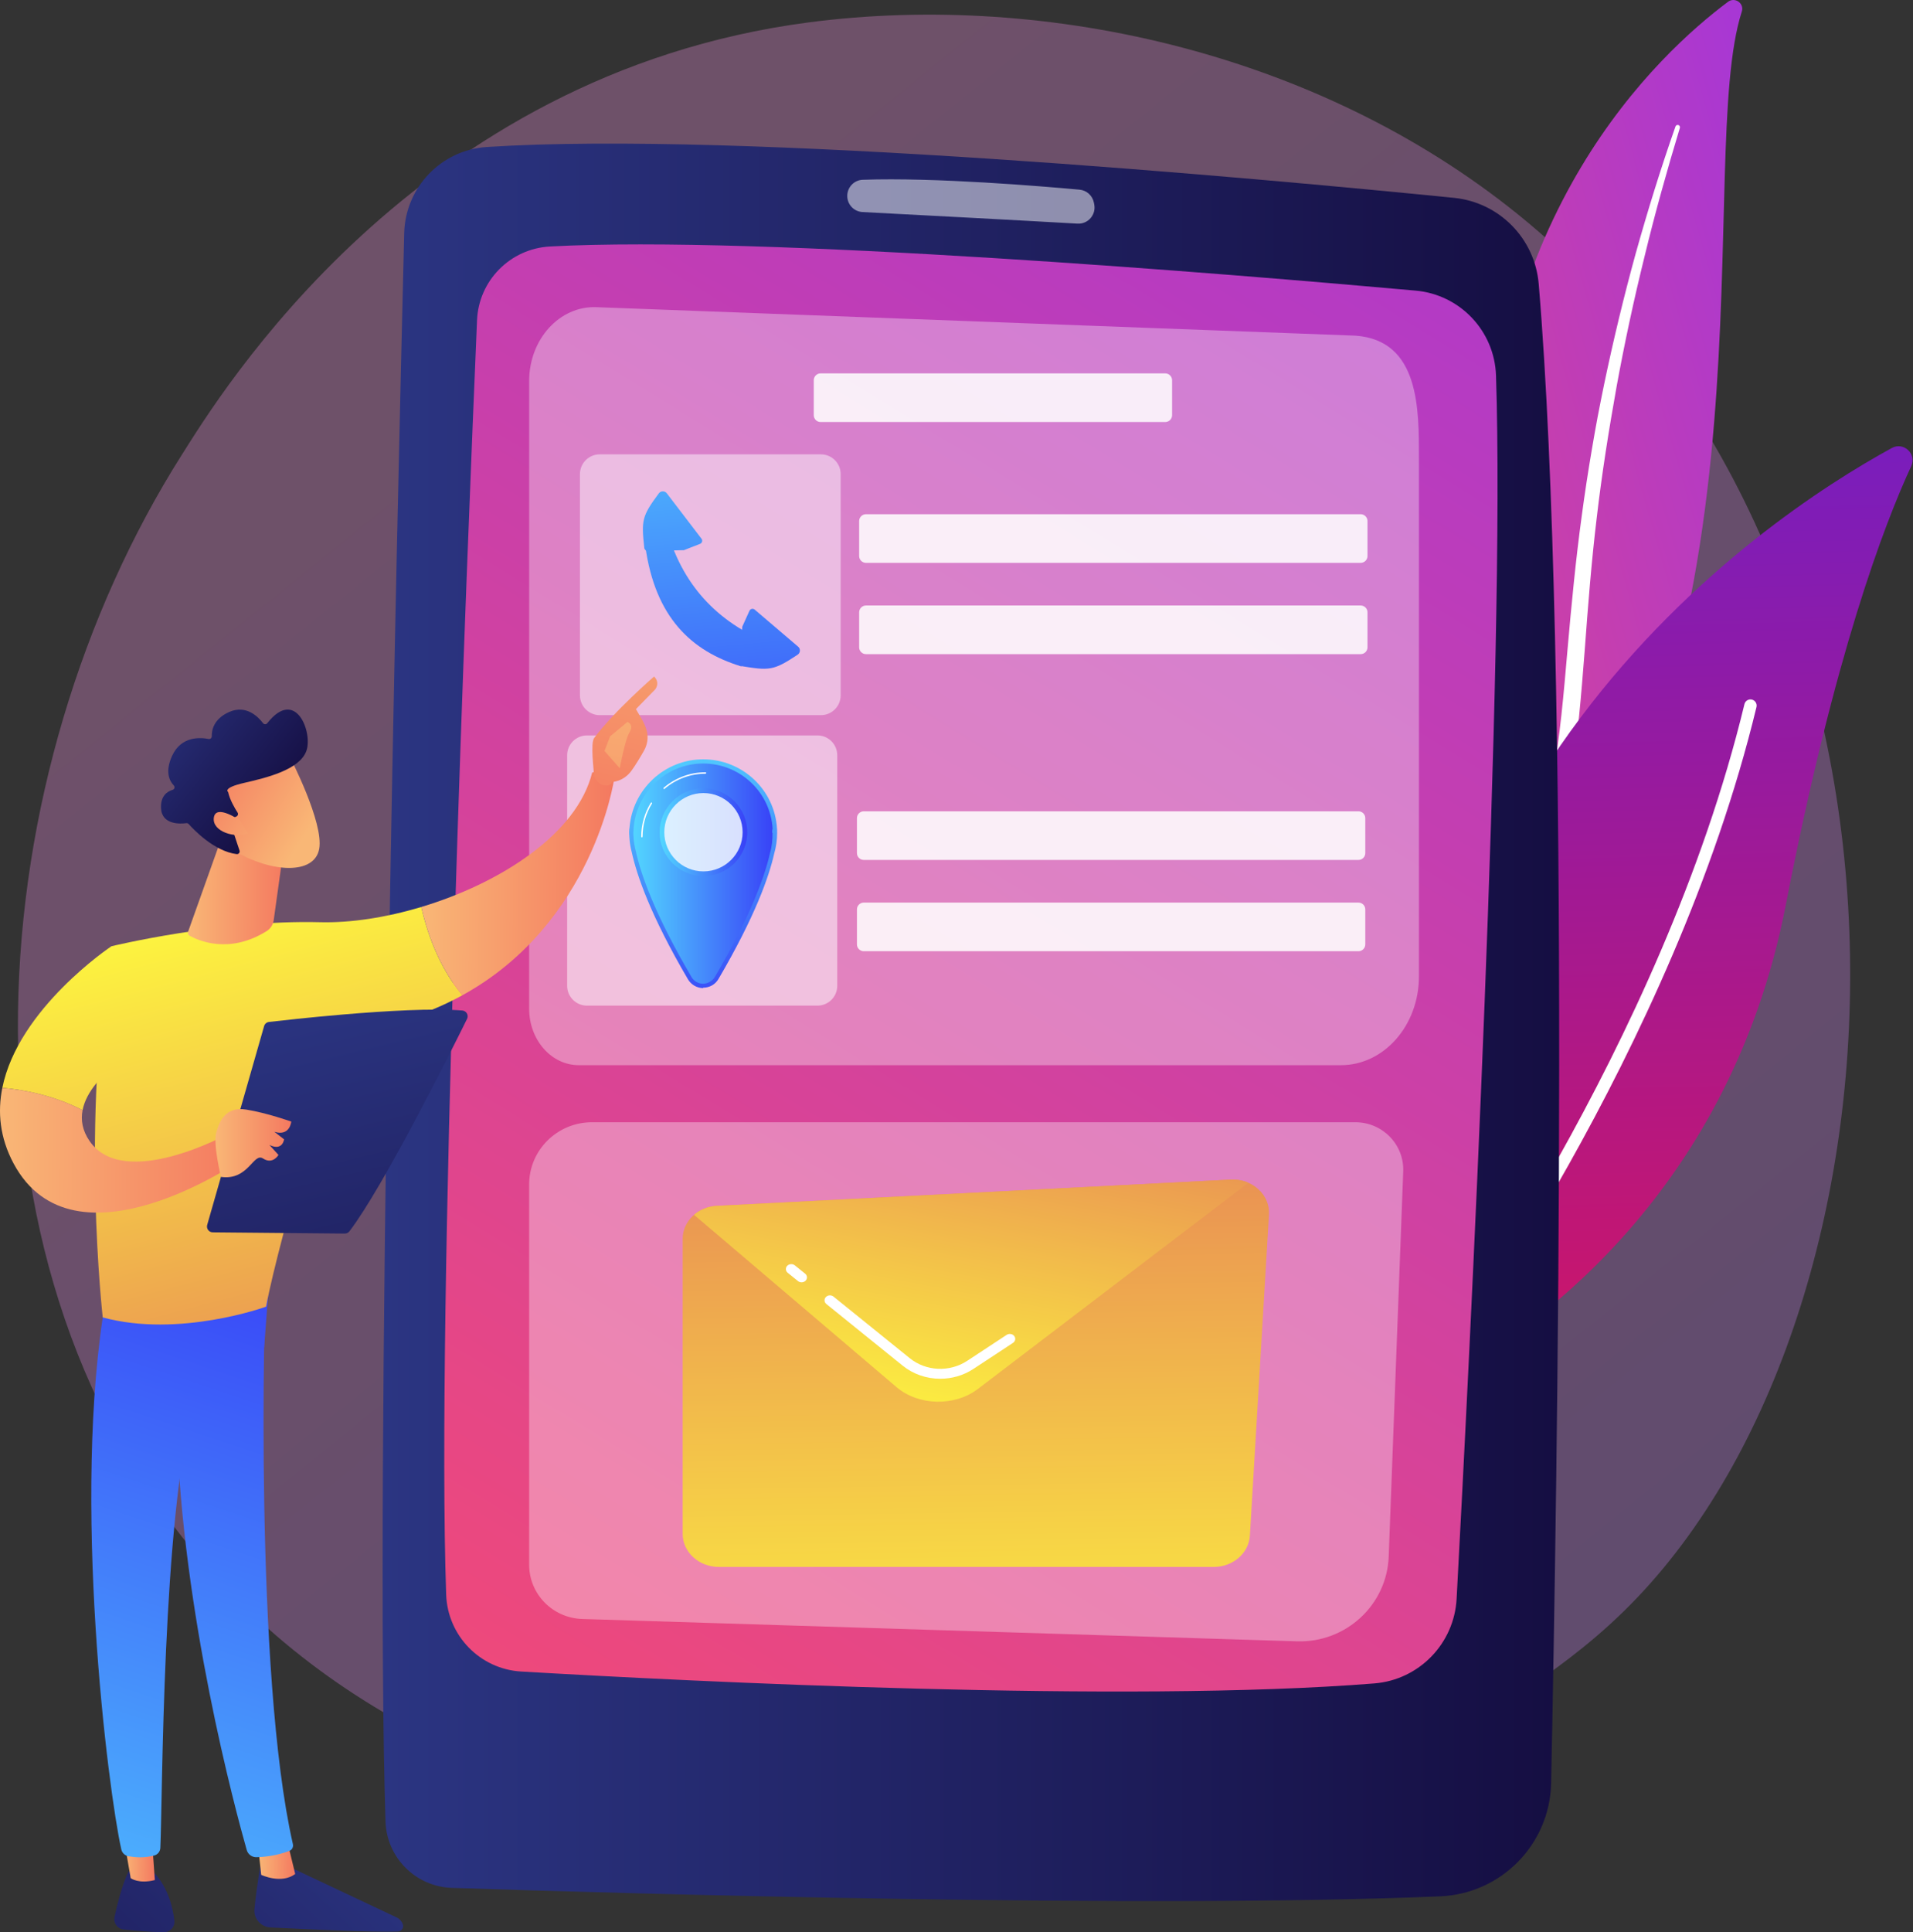
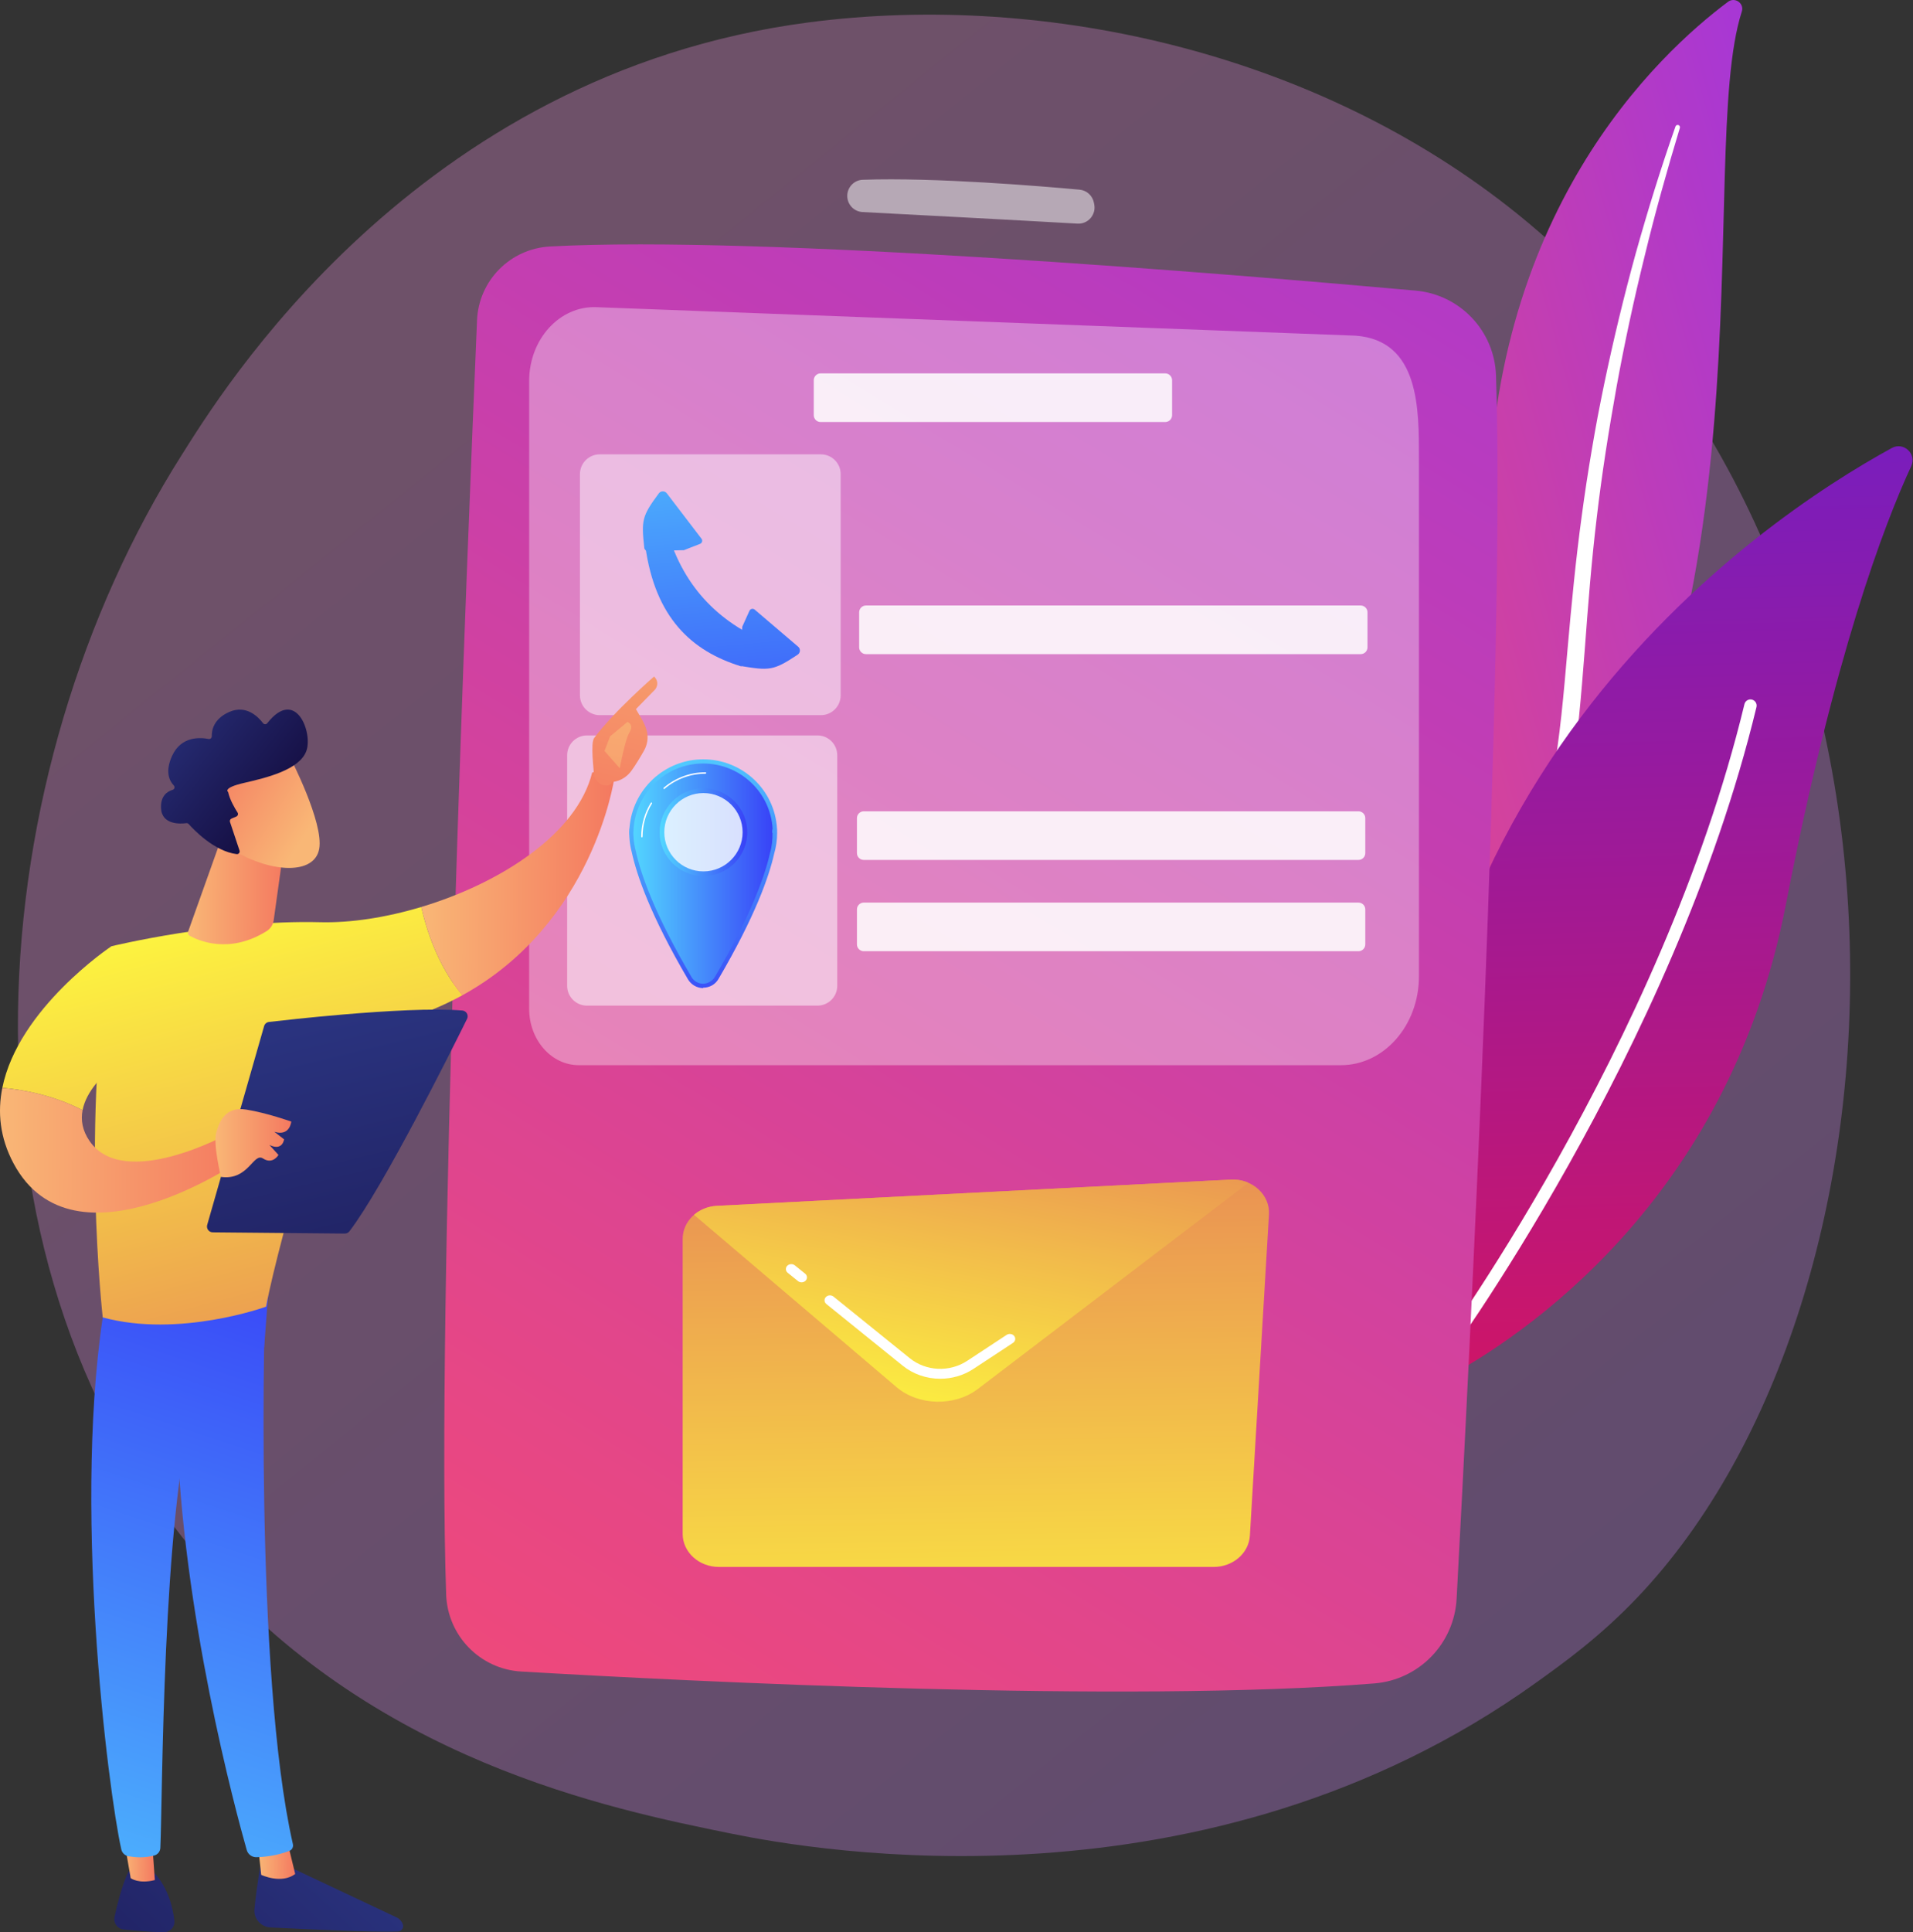
<svg xmlns="http://www.w3.org/2000/svg" width="516" height="521" viewBox="0 0 516 521" fill="none">
  <rect x="0" y="0" width="516" height="521" fill="#333333" stroke="none" />
  <path opacity="0.3" d="M441.763 430.639C431.615 441.323 422.012 448.213 414.426 453.656C325.246 517.643 219.724 498.991 197.297 494.436C164.18 487.71 100.166 474.708 53.885 420.283C-16.135 337.941 -5.232 208.214 49.08 122.579C59.015 106.915 111.492 19.976 218.151 6.034C282.7 -2.404 357.943 14.614 412.432 60.265C526.81 156.091 518.668 349.676 441.763 430.639Z" fill="url(#paint0_linear_97_17768)" />
  <path d="M469.826 3.117C470.541 0.911 467.969 -0.902 466.11 0.484C447.232 14.563 400.796 57.871 401.481 142.858C402.341 249.486 376.07 285.372 346.139 305.681C346.139 305.681 384.841 298.93 412.83 262.667C481.55 173.634 457.117 42.344 469.826 3.117Z" fill="url(#paint1_linear_97_17768)" />
  <path d="M453.112 34.49C449.647 45.956 446.41 57.484 443.6 69.114C440.728 80.727 438.21 92.421 436.06 104.178C433.956 115.941 432.072 127.743 430.693 139.606C429.26 151.463 428.338 163.369 427.455 175.325C426.505 187.269 425.616 199.307 423.492 211.291C421.383 223.252 417.812 235.153 412.173 246.049C410.765 248.764 409.301 251.464 407.693 254.051C406.132 256.669 404.455 259.218 402.733 261.736C399.262 266.757 395.453 271.556 391.305 276.05C382.985 285.019 373.305 292.714 362.893 298.975C361.798 299.634 360.375 299.279 359.716 298.183C359.069 297.107 359.399 295.716 360.449 295.043L360.456 295.038C362.945 293.444 365.413 291.823 367.801 290.098C369.008 289.254 370.176 288.358 371.36 287.485C372.509 286.568 373.695 285.696 374.815 284.744C379.357 281.015 383.633 276.971 387.588 272.632C395.533 264.001 402.228 254.138 407.634 243.738C410.279 238.506 412.533 233.089 414.363 227.516C416.189 221.942 417.59 216.219 418.664 210.411C420.816 198.79 421.794 186.882 422.83 174.945C423.882 163.007 425.02 151.017 426.651 139.093C427.449 133.13 428.355 127.182 429.367 121.252C429.856 118.285 430.403 115.328 430.944 112.37C431.513 109.417 432.099 106.468 432.708 103.524C435.167 91.753 437.985 80.063 441.168 68.478C444.407 56.909 447.951 45.429 451.932 34.105C452.046 33.782 452.4 33.611 452.724 33.725C453.038 33.835 453.207 34.175 453.112 34.49Z" fill="white" />
  <path d="M380.563 367.21C380.994 371.462 385.627 373.891 389.395 371.878C410.192 360.767 466.149 324.037 481.661 244.134C494.76 176.66 508.275 141.318 515.522 125.698C517.054 122.396 513.48 119.056 510.285 120.803C475.042 140.079 364.95 213.161 380.563 367.21Z" fill="url(#paint2_linear_97_17768)" />
  <path d="M386.166 368.655C386.237 368.733 386.317 368.805 386.405 368.871C387.144 369.421 388.19 369.267 388.739 368.528C389.363 367.69 451.327 283.65 473.779 190.654C473.995 189.759 473.444 188.858 472.548 188.641C471.653 188.425 470.752 188.975 470.535 189.871C448.247 282.19 386.682 365.704 386.062 366.536C385.578 367.188 385.639 368.076 386.166 368.655Z" fill="white" />
-   <path d="M109.025 62.877C107.154 138.381 101.083 398.823 103.981 491.115C104.288 500.893 112.126 508.741 121.903 509.061C170.261 510.643 309.374 514.654 388.471 511.336C404.946 510.644 418.047 497.3 418.389 480.814C420.033 401.563 423.659 178.66 415.04 76.548C414.007 64.313 404.405 54.57 392.187 53.348C339.523 48.08 199.648 35.202 131.313 39.636C118.989 40.436 109.331 50.531 109.025 62.877Z" fill="url(#paint3_linear_97_17768)" />
  <path d="M128.674 86.338C126.032 148.175 117.702 353.893 120.346 429.963C120.732 441.082 129.496 450.072 140.602 450.722C186.33 453.398 303.62 459.298 370.692 453.927C382.77 452.96 392.247 443.193 392.899 431.094C396.298 368.007 406.057 176.455 403.523 101.238C403.118 89.238 393.823 79.439 381.865 78.365C332.395 73.923 205.336 63.355 148.34 66.465C137.641 67.048 129.131 75.632 128.674 86.338Z" fill="url(#paint4_linear_97_17768)" />
  <path opacity="0.5" d="M228.535 52.829C228.535 55.146 230.341 57.057 232.654 57.178C244.076 57.776 276.252 59.468 290.631 60.303C293.467 60.467 295.692 57.919 295.154 55.13L295.062 54.654C294.696 52.752 293.117 51.319 291.188 51.142C281.468 50.252 252.138 47.782 232.706 48.476C230.371 48.559 228.535 50.493 228.535 52.829Z" fill="white" />
  <path opacity="0.34" d="M361.674 287.223H156.116C148.723 287.223 142.729 280.413 142.729 272.011V102.746C142.729 91.494 150.921 82.473 160.818 82.826L365.603 90.507C382.97 91.758 382.736 110.4 382.736 123.683L382.736 263.29C382.736 276.508 373.306 287.223 361.674 287.223Z" fill="white" />
  <g opacity="0.86">
-     <path d="M367.018 151.771H233.581C232.569 151.771 231.74 150.942 231.74 149.93V140.495C231.74 139.483 232.569 138.654 233.581 138.654H367.018C368.03 138.654 368.859 139.483 368.859 140.495V149.93C368.859 150.943 368.03 151.771 367.018 151.771Z" fill="white" />
    <path d="M367.018 176.384H233.581C232.569 176.384 231.74 175.555 231.74 174.543V165.108C231.74 164.095 232.569 163.267 233.581 163.267H367.018C368.03 163.267 368.859 164.095 368.859 165.108V174.543C368.859 175.555 368.03 176.384 367.018 176.384Z" fill="white" />
  </g>
  <g opacity="0.86">
    <path d="M366.424 231.88H232.987C231.975 231.88 231.146 231.052 231.146 230.039V220.604C231.146 219.592 231.975 218.764 232.987 218.764H366.424C367.436 218.764 368.265 219.592 368.265 220.604V230.039C368.265 231.052 367.436 231.88 366.424 231.88Z" fill="white" />
    <path d="M366.424 256.493H232.987C231.975 256.493 231.146 255.664 231.146 254.652V245.217C231.146 244.205 231.975 243.376 232.987 243.376H366.424C367.436 243.376 368.265 244.205 368.265 245.217V254.652C368.265 255.664 367.436 256.493 366.424 256.493Z" fill="white" />
  </g>
  <path opacity="0.86" d="M314.307 113.8H221.339C220.326 113.8 219.498 112.972 219.498 111.96V102.525C219.498 101.512 220.326 100.684 221.339 100.684H314.307C315.319 100.684 316.148 101.512 316.148 102.525V111.96C316.148 112.972 315.319 113.8 314.307 113.8Z" fill="white" />
  <path opacity="0.47" d="M221.416 192.838H161.772C158.822 192.838 156.431 190.446 156.431 187.496V127.852C156.431 124.903 158.822 122.511 161.772 122.511H221.416C224.366 122.511 226.757 124.903 226.757 127.852V187.496C226.757 190.446 224.366 192.838 221.416 192.838Z" fill="white" />
  <path d="M174.062 147.268C176.722 166.558 186.57 175.598 199.902 179.672L207.599 173.485C193.58 167.813 183.737 157.732 179.56 141.671L174.062 147.268Z" fill="url(#paint5_linear_97_17768)" />
  <path d="M199.438 179.524C207.554 180.857 208.52 180.934 215.159 176.531C215.903 176.038 215.976 174.962 215.297 174.383L203.567 164.381C203.109 163.99 202.404 164.148 202.156 164.696L200.221 168.968L199.438 179.524Z" fill="url(#paint6_linear_97_17768)" />
  <path d="M173.785 147.741C172.983 140.324 173.12 139.206 177.705 133.035C178.237 132.318 179.315 132.303 179.857 133.013L189.218 145.259C189.584 145.738 189.389 146.433 188.828 146.652L184.459 148.355L174.708 148.557C174.237 148.567 173.836 148.209 173.785 147.741Z" fill="url(#paint7_linear_97_17768)" />
  <path opacity="0.5" d="M220.493 271.161H158.32C155.37 271.161 152.979 268.77 152.979 265.82V203.647C152.979 200.697 155.37 198.306 158.32 198.306H220.493C223.443 198.306 225.834 200.697 225.834 203.647V265.82C225.834 268.77 223.443 271.161 220.493 271.161Z" fill="white" />
  <path d="M189.678 243.847C200.379 243.847 209.054 235.172 209.054 224.47C209.054 213.769 200.379 205.093 189.678 205.093C178.976 205.093 170.301 213.769 170.301 224.47C170.301 235.172 178.976 243.847 189.678 243.847Z" fill="url(#paint8_linear_97_17768)" />
  <path d="M209.018 223.431H189.677H170.3C170.3 223.431 168.757 234.186 186.051 263.645C186.806 264.93 188.184 265.698 189.675 265.699C191.165 265.699 192.546 264.944 193.301 263.659C210.592 234.198 209.018 223.431 209.018 223.431Z" fill="url(#paint9_linear_97_17768)" />
  <path d="M189.669 266.327V266.436H189.675C187.988 266.436 186.414 265.508 185.567 264.065C175.458 246.845 171.754 235.958 170.427 229.865C170.049 228.464 169.831 227.09 169.763 225.681C169.646 224.241 169.735 223.634 169.746 223.569L169.797 223.259C170.578 212.851 179.24 204.75 189.678 204.75C200.252 204.75 208.993 212.966 209.584 223.457C209.599 223.594 209.628 223.943 209.616 224.525L209.617 224.596C209.617 226.5 209.348 228.385 208.818 230.2C207.446 236.287 203.719 247.067 193.782 263.996C192.929 265.449 191.412 266.327 189.669 266.327ZM170.83 224.303C170.825 224.593 170.834 225.008 170.885 225.633L170.886 225.631C170.951 226.965 171.157 228.25 171.517 229.58L171.524 229.603C172.831 235.612 176.496 246.364 186.537 263.467C187.184 264.569 188.382 265.252 189.671 265.252L189.669 265.814V265.251C190.832 265.251 192.16 264.561 192.812 263.451C202.685 246.63 206.37 235.941 207.722 229.935L207.732 229.9C208.236 228.183 208.379 226.399 208.379 224.596L208.266 224.517V224.511C208.266 223.95 208.361 223.647 208.352 223.567L208.405 223.535C207.855 213.632 199.632 205.875 189.649 205.875C179.685 205.875 171.45 213.741 170.881 223.731L170.865 224.303H170.83Z" fill="url(#paint10_linear_97_17768)" />
  <path opacity="0.8" d="M189.738 235.596C195.918 235.596 200.927 230.587 200.927 224.408C200.927 218.228 195.918 213.219 189.738 213.219C183.559 213.219 178.55 218.228 178.55 224.408C178.55 230.587 183.559 235.596 189.738 235.596Z" fill="white" />
  <path d="M189.739 236.221C183.225 236.221 177.926 230.922 177.926 224.408C177.926 217.894 183.225 212.594 189.739 212.594C196.253 212.594 201.553 217.894 201.553 224.408C201.553 230.922 196.253 236.221 189.739 236.221ZM189.739 213.844C183.915 213.844 179.176 218.583 179.176 224.408C179.176 230.232 183.915 234.971 189.739 234.971C195.564 234.971 200.303 230.232 200.303 224.408C200.303 218.583 195.564 213.844 189.739 213.844Z" fill="url(#paint11_linear_97_17768)" />
  <path d="M179.126 212.759C179.073 212.759 179.021 212.737 178.984 212.693C178.916 212.615 178.925 212.496 179.004 212.429C182.147 209.73 186.163 208.243 190.312 208.243C190.415 208.243 190.499 208.327 190.499 208.431C190.499 208.534 190.415 208.618 190.312 208.618C186.252 208.618 182.323 210.073 179.248 212.714C179.213 212.744 179.169 212.759 179.126 212.759Z" fill="white" />
  <path d="M173.136 225.794C173.032 225.794 172.948 225.711 172.948 225.607C172.948 222.367 173.846 219.206 175.546 216.467C175.601 216.379 175.716 216.351 175.804 216.406C175.892 216.461 175.919 216.576 175.865 216.664C174.202 219.344 173.323 222.437 173.323 225.607C173.323 225.711 173.239 225.794 173.136 225.794Z" fill="white" />
  <path d="M70.513 501.479C70.513 501.479 69.27 508.146 68.629 514.751C68.378 517.332 70.348 519.594 72.939 519.727C81.738 520.177 100.561 521.07 107.321 520.833C108.337 520.797 109.011 519.764 108.644 518.815C108.337 518.021 107.735 517.375 106.964 517.011L75.998 502.42L70.513 501.479Z" fill="url(#paint12_linear_97_17768)" />
  <path d="M69.585 497.547L70.456 505.543C70.456 505.543 75.881 508.131 79.629 505.311L77.457 496.388L69.585 497.547Z" fill="url(#paint13_linear_97_17768)" />
  <path d="M71.73 347.386C71.301 349.468 68.539 451.455 79.007 497.271C79.178 498.019 78.792 498.784 78.08 499.068C76.401 499.735 73.113 500.693 69.182 500.787C67.965 500.817 66.882 500.015 66.55 498.844C63.534 488.209 49.106 434.928 47.642 384.148C46.006 327.406 47.661 382.216 47.661 382.216L49.272 347.167L71.73 347.386Z" fill="url(#paint14_linear_97_17768)" />
  <path d="M34.701 504.622C34.701 504.622 32.791 507.975 30.887 516.915C30.544 518.53 31.66 520.089 33.301 520.267C36.205 520.58 40.676 520.99 44.261 521C45.913 521.004 47.216 519.578 47.033 517.936C46.667 514.662 45.481 509.285 41.7 505.068L34.701 504.622Z" fill="url(#paint15_linear_97_17768)" />
  <path d="M33.15 494.332L35.25 506.432C35.25 506.432 37.424 508.082 41.766 506.943L40.833 493.936L33.15 494.332Z" fill="url(#paint16_linear_97_17768)" />
  <path d="M28.543 350.104C19.112 403.838 29.208 483.14 32.72 498.676C32.935 499.627 33.694 500.361 34.655 500.53C36.286 500.816 38.973 501.063 41.633 500.318C42.548 500.062 43.198 499.244 43.245 498.293C43.855 485.766 43.705 408.822 52.305 378.496C52.74 376.96 53.694 375.625 55.005 374.711L71.242 363.4L72.655 344.879L28.543 350.104Z" fill="url(#paint17_linear_97_17768)" />
  <path d="M86.339 248.67C59.618 247.974 30.06 255.151 30.06 255.151C21.65 301.556 27.712 355.232 27.712 355.232C48.349 360.855 71.772 352.335 71.772 352.335C75.396 332.94 91.962 278.415 91.962 278.415C105.034 276.92 115.827 273.255 124.733 268.359C118.051 260.462 114.96 250.466 113.633 244.561C104.156 247.408 94.58 248.885 86.339 248.67Z" fill="url(#paint18_linear_97_17768)" />
  <path d="M165.654 210.06C163.059 206.864 159.722 208.332 159.722 208.332C155.631 224.907 134.882 238.179 113.634 244.561C114.961 250.466 118.051 260.462 124.733 268.359C160.08 248.926 165.654 210.06 165.654 210.06Z" fill="url(#paint19_linear_97_17768)" />
  <path d="M165.009 210.86C165.276 211.736 162.082 213.035 160.243 209.446C160.194 207.734 159.223 200.39 160.259 199.005C165.778 191.631 176.428 182.421 176.428 182.421C178.197 184.199 176.709 185.916 176.709 185.916L171.535 191.204C172.588 193.151 173.88 194.798 174.47 197.147C174.917 198.925 174.615 200.818 173.704 202.424C172.789 204.036 171.542 206.13 170.366 207.767C168.141 210.866 165.009 210.86 165.009 210.86Z" fill="url(#paint20_linear_97_17768)" />
  <path d="M169.26 194.646L164.553 198.56L163.05 202.486L167.169 207.144C167.169 207.144 168.643 199.338 169.7 197.656C170.756 195.974 170.224 195.15 169.26 194.646Z" fill="url(#paint21_linear_97_17768)" />
  <path d="M40.064 281.126L30.06 255.151C30.06 255.151 4.936 271.874 0.626 293.339C5.339 293.731 13.91 295.04 22.271 299.362C24.214 289.226 40.064 281.126 40.064 281.126Z" fill="url(#paint22_linear_97_17768)" />
  <path d="M61.646 305.684C61.646 305.684 33.469 321.256 24.141 307.641C22.205 304.813 21.762 302.018 22.271 299.362C13.911 295.04 5.34 293.731 0.627 293.339C-0.673 299.81 -0.085 306.711 3.658 313.716C19.934 344.175 65.289 312.629 65.289 312.629L61.646 305.684Z" fill="url(#paint23_linear_97_17768)" />
  <path d="M59.476 226.716L50.738 251.226C50.593 251.632 50.756 252.085 51.132 252.297C53.437 253.6 61.753 257.384 71.877 251.1C72.932 250.445 73.656 249.368 73.827 248.138L76.784 226.881L59.476 226.716Z" fill="url(#paint24_linear_97_17768)" />
  <path d="M78.197 204.12C78.197 204.12 87.367 221.786 86.102 228.875C84.837 235.964 73.27 235.344 63.219 229.481L56.339 210.434L78.197 204.12Z" fill="url(#paint25_linear_97_17768)" />
  <path d="M63.755 220.164C64.167 219.986 64.323 219.485 64.081 219.107C63.344 217.957 61.964 215.612 61.536 213.567C61.536 213.567 59.867 212.476 65.832 211.108C71.796 209.74 80.692 207.614 82.606 202.566C84.471 197.645 79.811 185.18 72.093 195.003C71.8 195.377 71.231 195.38 70.945 195C69.711 193.362 66.458 189.954 61.877 191.957C57.59 193.832 57.079 196.955 57.123 198.533C57.135 198.997 56.717 199.353 56.262 199.262C54.108 198.83 48.932 198.427 46.464 203.717C44.431 208.074 45.701 210.564 46.868 211.786C47.247 212.183 47.073 212.828 46.548 212.983C45.125 213.403 43.282 214.589 43.434 217.914C43.643 222.51 48.784 222.155 50.248 221.959C50.488 221.927 50.729 222.012 50.889 222.193C52.13 223.592 57.724 229.538 63.832 230.307C64.361 230.374 64.776 229.855 64.608 229.349L62.035 221.631C61.915 221.273 62.09 220.882 62.437 220.733L63.755 220.164Z" fill="url(#paint26_linear_97_17768)" />
-   <path d="M64.807 221.267C64.807 221.267 58.202 216.642 57.679 220.478C57.157 224.315 63.613 226.1 66.833 224.698L64.807 221.267Z" fill="url(#paint27_linear_97_17768)" />
  <path d="M55.887 330.293L71.236 276.69C71.41 276.081 71.929 275.637 72.558 275.564C75.339 275.24 83.398 274.329 92.702 273.542C103.909 272.593 116.924 271.825 124.701 272.479C125.807 272.572 126.475 273.741 125.983 274.736C121.561 283.683 103.369 320.08 94.259 332.003C93.957 332.398 93.49 332.629 92.993 332.625L57.38 332.293C56.344 332.283 55.602 331.289 55.887 330.293Z" fill="url(#paint28_linear_97_17768)" />
  <path d="M59.596 317.342C59.596 317.342 57.458 308.55 58.32 305.431C59.183 302.312 60.854 298.301 66.424 299.193C71.994 300.084 78.565 302.43 78.565 302.43C78.565 302.43 78.233 306.493 73.999 305.182L76.625 307.214C76.625 307.214 76.25 310.467 72.674 308.729L75.115 311.423C75.115 311.423 73.58 314.095 70.949 312.381C68.318 310.667 67.057 318.401 59.596 317.342Z" fill="url(#paint29_linear_97_17768)" />
-   <path opacity="0.34" d="M349.834 442.576L157.052 436.548C149.07 436.299 142.729 429.826 142.729 421.927V319.381C142.729 310.115 150.323 302.604 159.691 302.604H365.581C372.908 302.604 378.77 308.622 378.497 315.864L374.578 419.732C374.086 432.782 363.03 442.989 349.834 442.576Z" fill="white" />
  <path d="M327.392 422.514H193.896C188.507 422.514 184.138 418.517 184.138 413.586V334.062C184.138 329.325 188.183 325.412 193.353 325.149L332 318.079C337.805 317.783 342.603 322.167 342.287 327.478L337.136 414.071C336.854 418.806 332.575 422.514 327.392 422.514Z" fill="url(#paint30_linear_97_17768)" />
  <path d="M263.762 374.528L336.735 318.93C335.311 318.309 333.7 317.993 332 318.079L193.354 325.149C190.97 325.27 188.826 326.169 187.207 327.565L241.821 374.031C247.75 379.076 257.503 379.297 263.762 374.528Z" fill="url(#paint31_linear_97_17768)" />
  <path d="M253.616 371.773C249.987 371.773 246.376 370.586 243.474 368.242L222.897 351.622C222.293 351.135 222.235 350.292 222.768 349.739C223.302 349.186 224.224 349.134 224.827 349.622L245.404 366.241C249.776 369.771 256.135 370.063 260.871 366.949L271.534 359.938C272.19 359.508 273.099 359.645 273.57 360.243C274.04 360.841 273.891 361.675 273.236 362.105L262.574 369.116C259.87 370.894 256.736 371.773 253.616 371.773Z" fill="white" />
  <path d="M216.208 345.774C215.865 345.774 215.52 345.664 215.243 345.44L212.473 343.203C211.869 342.715 211.812 341.872 212.344 341.319C212.877 340.766 213.799 340.715 214.403 341.202L217.173 343.439C217.777 343.927 217.834 344.77 217.301 345.322C217.013 345.621 216.611 345.774 216.208 345.774Z" fill="white" />
  <defs>
    <linearGradient id="paint0_linear_97_17768" x1="563.31" y1="647.031" x2="121.491" y2="98.319" gradientUnits="userSpaceOnUse">
      <stop stop-color="#B37CFF" />
      <stop offset="1" stop-color="#F895E7" />
    </linearGradient>
    <linearGradient id="paint1_linear_97_17768" x1="505.114" y1="124.748" x2="310.287" y2="180.584" gradientUnits="userSpaceOnUse">
      <stop stop-color="#A737D5" />
      <stop offset="1" stop-color="#EF497A" />
    </linearGradient>
    <linearGradient id="paint2_linear_97_17768" x1="451.36" y1="370.77" x2="444.349" y2="122.233" gradientUnits="userSpaceOnUse">
      <stop stop-color="#CE1567" />
      <stop offset="1" stop-color="#7A1DBC" />
    </linearGradient>
    <linearGradient id="paint3_linear_97_17768" x1="103.21" y1="275.668" x2="420.564" y2="275.668" gradientUnits="userSpaceOnUse">
      <stop stop-color="#2B3582" />
      <stop offset="1" stop-color="#150E42" />
    </linearGradient>
    <linearGradient id="paint4_linear_97_17768" x1="426.927" y1="-10.882" x2="135.905" y2="461.88" gradientUnits="userSpaceOnUse">
      <stop stop-color="#A737D5" />
      <stop offset="1" stop-color="#EF497A" />
    </linearGradient>
    <linearGradient id="paint5_linear_97_17768" x1="184.752" y1="91.825" x2="196.055" y2="219.292" gradientUnits="userSpaceOnUse">
      <stop stop-color="#53D8FF" />
      <stop offset="1" stop-color="#3840F7" />
    </linearGradient>
    <linearGradient id="paint6_linear_97_17768" x1="199.891" y1="90.483" x2="211.194" y2="217.95" gradientUnits="userSpaceOnUse">
      <stop stop-color="#53D8FF" />
      <stop offset="1" stop-color="#3840F7" />
    </linearGradient>
    <linearGradient id="paint7_linear_97_17768" x1="176.773" y1="92.533" x2="188.076" y2="220" gradientUnits="userSpaceOnUse">
      <stop stop-color="#53D8FF" />
      <stop offset="1" stop-color="#3840F7" />
    </linearGradient>
    <linearGradient id="paint8_linear_97_17768" x1="170.301" y1="224.47" x2="209.054" y2="224.47" gradientUnits="userSpaceOnUse">
      <stop stop-color="#53D8FF" />
      <stop offset="1" stop-color="#3840F7" />
    </linearGradient>
    <linearGradient id="paint9_linear_97_17768" x1="170.265" y1="244.565" x2="209.056" y2="244.565" gradientUnits="userSpaceOnUse">
      <stop stop-color="#53D8FF" />
      <stop offset="1" stop-color="#3840F7" />
    </linearGradient>
    <linearGradient id="paint10_linear_97_17768" x1="182.416" y1="198.745" x2="202.755" y2="271.676" gradientUnits="userSpaceOnUse">
      <stop stop-color="#53D8FF" />
      <stop offset="1" stop-color="#3840F7" />
    </linearGradient>
    <linearGradient id="paint11_linear_97_17768" x1="177.926" y1="224.408" x2="201.553" y2="224.408" gradientUnits="userSpaceOnUse">
      <stop stop-color="#53D8FF" />
      <stop offset="1" stop-color="#3840F7" />
    </linearGradient>
    <linearGradient id="paint12_linear_97_17768" x1="106.604" y1="492.594" x2="-8.468" y2="615.398" gradientUnits="userSpaceOnUse">
      <stop stop-color="#2B3582" />
      <stop offset="1" stop-color="#150E42" />
    </linearGradient>
    <linearGradient id="paint13_linear_97_17768" x1="69.548" y1="501.443" x2="79.665" y2="501.539" gradientUnits="userSpaceOnUse">
      <stop stop-color="#F9B776" />
      <stop offset="1" stop-color="#F47960" />
    </linearGradient>
    <linearGradient id="paint14_linear_97_17768" x1="16.299" y1="567.23" x2="92.021" y2="338.285" gradientUnits="userSpaceOnUse">
      <stop stop-color="#53D8FF" />
      <stop offset="1" stop-color="#3840F7" />
    </linearGradient>
    <linearGradient id="paint15_linear_97_17768" x1="81.276" y1="468.857" x2="-33.802" y2="591.667" gradientUnits="userSpaceOnUse">
      <stop stop-color="#2B3582" />
      <stop offset="1" stop-color="#150E42" />
    </linearGradient>
    <linearGradient id="paint16_linear_97_17768" x1="33.091" y1="500.576" x2="41.826" y2="500.659" gradientUnits="userSpaceOnUse">
      <stop stop-color="#F9B776" />
      <stop offset="1" stop-color="#F47960" />
    </linearGradient>
    <linearGradient id="paint17_linear_97_17768" x1="-8.642" y1="558.981" x2="67.079" y2="330.036" gradientUnits="userSpaceOnUse">
      <stop stop-color="#53D8FF" />
      <stop offset="1" stop-color="#3840F7" />
    </linearGradient>
    <linearGradient id="paint18_linear_97_17768" x1="58.9" y1="245.105" x2="118.789" y2="475.676" gradientUnits="userSpaceOnUse">
      <stop stop-color="#FDF53F" />
      <stop offset="0.664" stop-color="#E57A58" />
      <stop offset="1" stop-color="#D93C65" />
    </linearGradient>
    <linearGradient id="paint19_linear_97_17768" x1="113.697" y1="237.897" x2="165.385" y2="238.388" gradientUnits="userSpaceOnUse">
      <stop stop-color="#F9B776" />
      <stop offset="1" stop-color="#F47960" />
    </linearGradient>
    <linearGradient id="paint20_linear_97_17768" x1="181.581" y1="141.849" x2="160.793" y2="226.186" gradientUnits="userSpaceOnUse">
      <stop stop-color="#F9B776" />
      <stop offset="1" stop-color="#F47960" />
    </linearGradient>
    <linearGradient id="paint21_linear_97_17768" x1="170.252" y1="175.421" x2="155.998" y2="270.448" gradientUnits="userSpaceOnUse">
      <stop stop-color="#F9B776" />
      <stop offset="1" stop-color="#F47960" />
    </linearGradient>
    <linearGradient id="paint22_linear_97_17768" x1="12.531" y1="257.149" x2="72.42" y2="487.72" gradientUnits="userSpaceOnUse">
      <stop stop-color="#FDF53F" />
      <stop offset="0.664" stop-color="#E57A58" />
      <stop offset="1" stop-color="#D93C65" />
    </linearGradient>
    <linearGradient id="paint23_linear_97_17768" x1="-0.102" y1="310.03" x2="65.308" y2="310.652" gradientUnits="userSpaceOnUse">
      <stop stop-color="#F9B776" />
      <stop offset="1" stop-color="#F47960" />
    </linearGradient>
    <linearGradient id="paint24_linear_97_17768" x1="50.789" y1="240.582" x2="76.651" y2="240.828" gradientUnits="userSpaceOnUse">
      <stop stop-color="#F9B776" />
      <stop offset="1" stop-color="#F47960" />
    </linearGradient>
    <linearGradient id="paint25_linear_97_17768" x1="82.96" y1="224.434" x2="54.691" y2="206.821" gradientUnits="userSpaceOnUse">
      <stop stop-color="#F9B776" />
      <stop offset="1" stop-color="#F47960" />
    </linearGradient>
    <linearGradient id="paint26_linear_97_17768" x1="39.813" y1="188.397" x2="76.271" y2="217.759" gradientUnits="userSpaceOnUse">
      <stop stop-color="#2B3582" />
      <stop offset="1" stop-color="#150E42" />
    </linearGradient>
    <linearGradient id="paint27_linear_97_17768" x1="75.429" y1="230.831" x2="49.994" y2="214.984" gradientUnits="userSpaceOnUse">
      <stop stop-color="#F9B776" />
      <stop offset="1" stop-color="#F47960" />
    </linearGradient>
    <linearGradient id="paint28_linear_97_17768" x1="82.846" y1="268.469" x2="118.939" y2="418.856" gradientUnits="userSpaceOnUse">
      <stop stop-color="#2B3582" />
      <stop offset="1" stop-color="#150E42" />
    </linearGradient>
    <linearGradient id="paint29_linear_97_17768" x1="58.115" y1="308.254" x2="78.565" y2="308.254" gradientUnits="userSpaceOnUse">
      <stop stop-color="#F9B776" />
      <stop offset="1" stop-color="#F47960" />
    </linearGradient>
    <linearGradient id="paint30_linear_97_17768" x1="264.676" y1="465.185" x2="260.443" y2="189.325" gradientUnits="userSpaceOnUse">
      <stop stop-color="#FDF53F" />
      <stop offset="0.664" stop-color="#E57A58" />
      <stop offset="1" stop-color="#D93C65" />
    </linearGradient>
    <linearGradient id="paint31_linear_97_17768" x1="250.039" y1="386.976" x2="281.082" y2="221.177" gradientUnits="userSpaceOnUse">
      <stop stop-color="#FDF53F" />
      <stop offset="0.664" stop-color="#E57A58" />
      <stop offset="1" stop-color="#D93C65" />
    </linearGradient>
  </defs>
</svg>